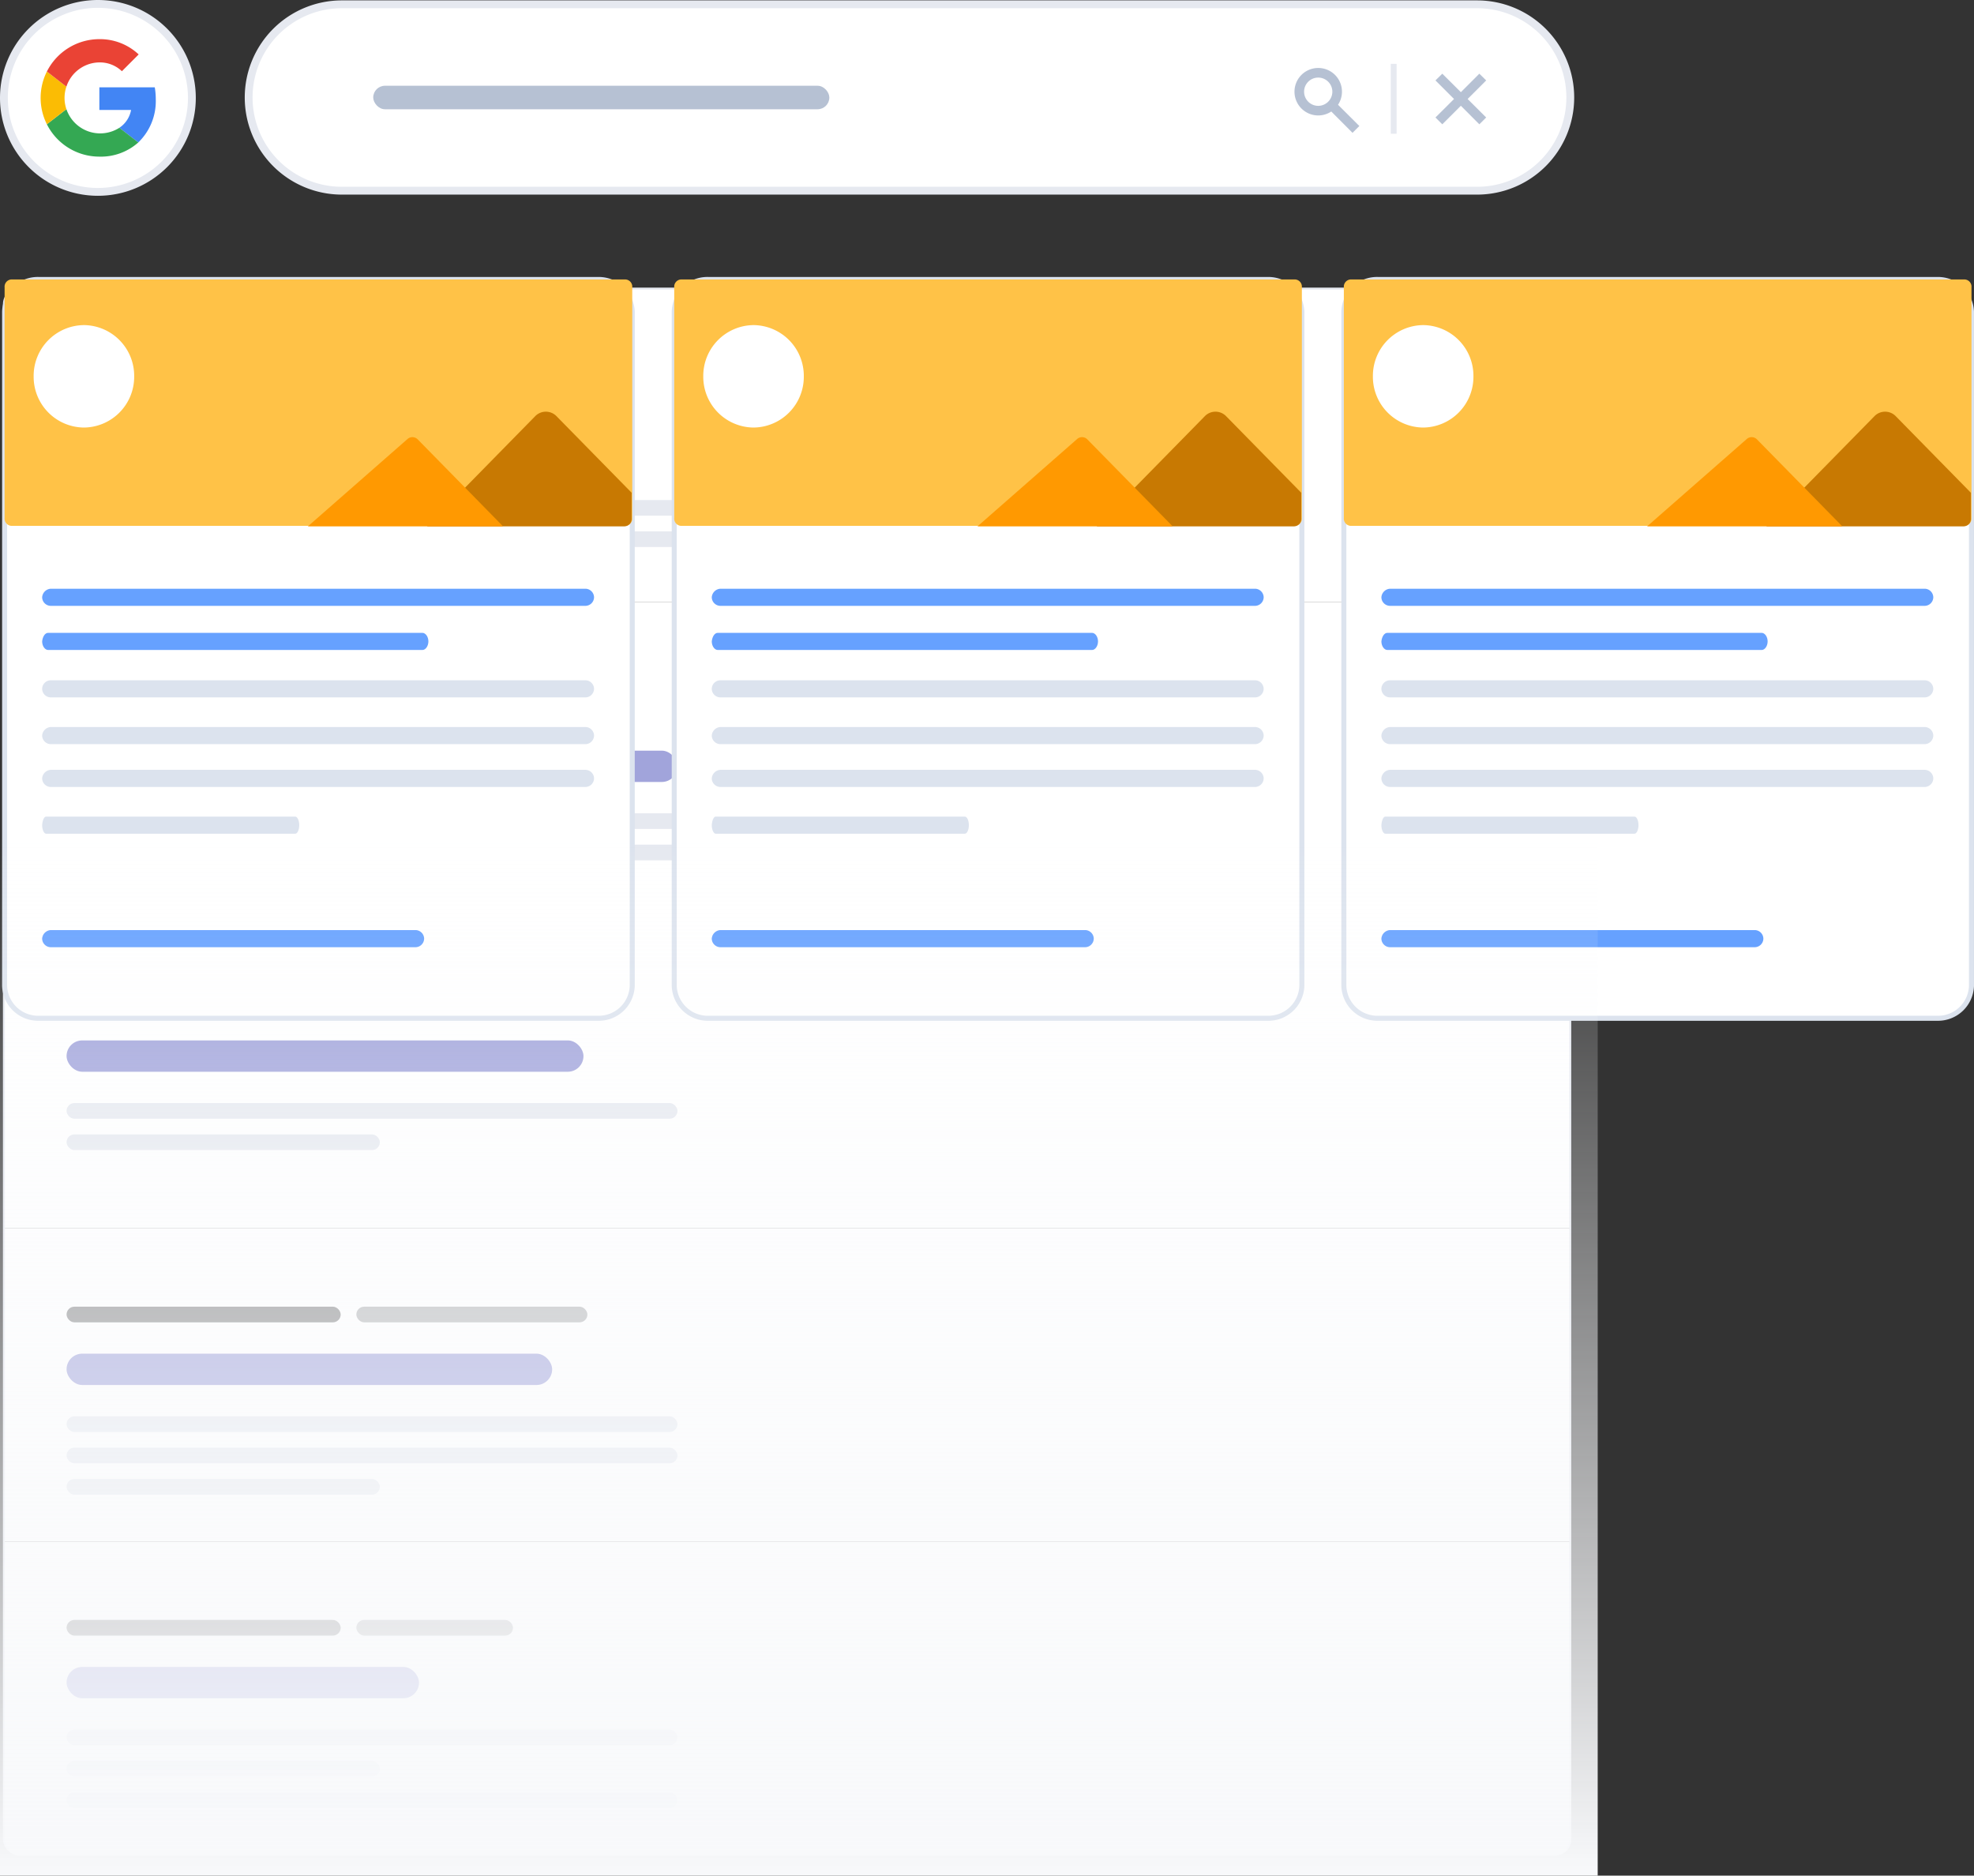
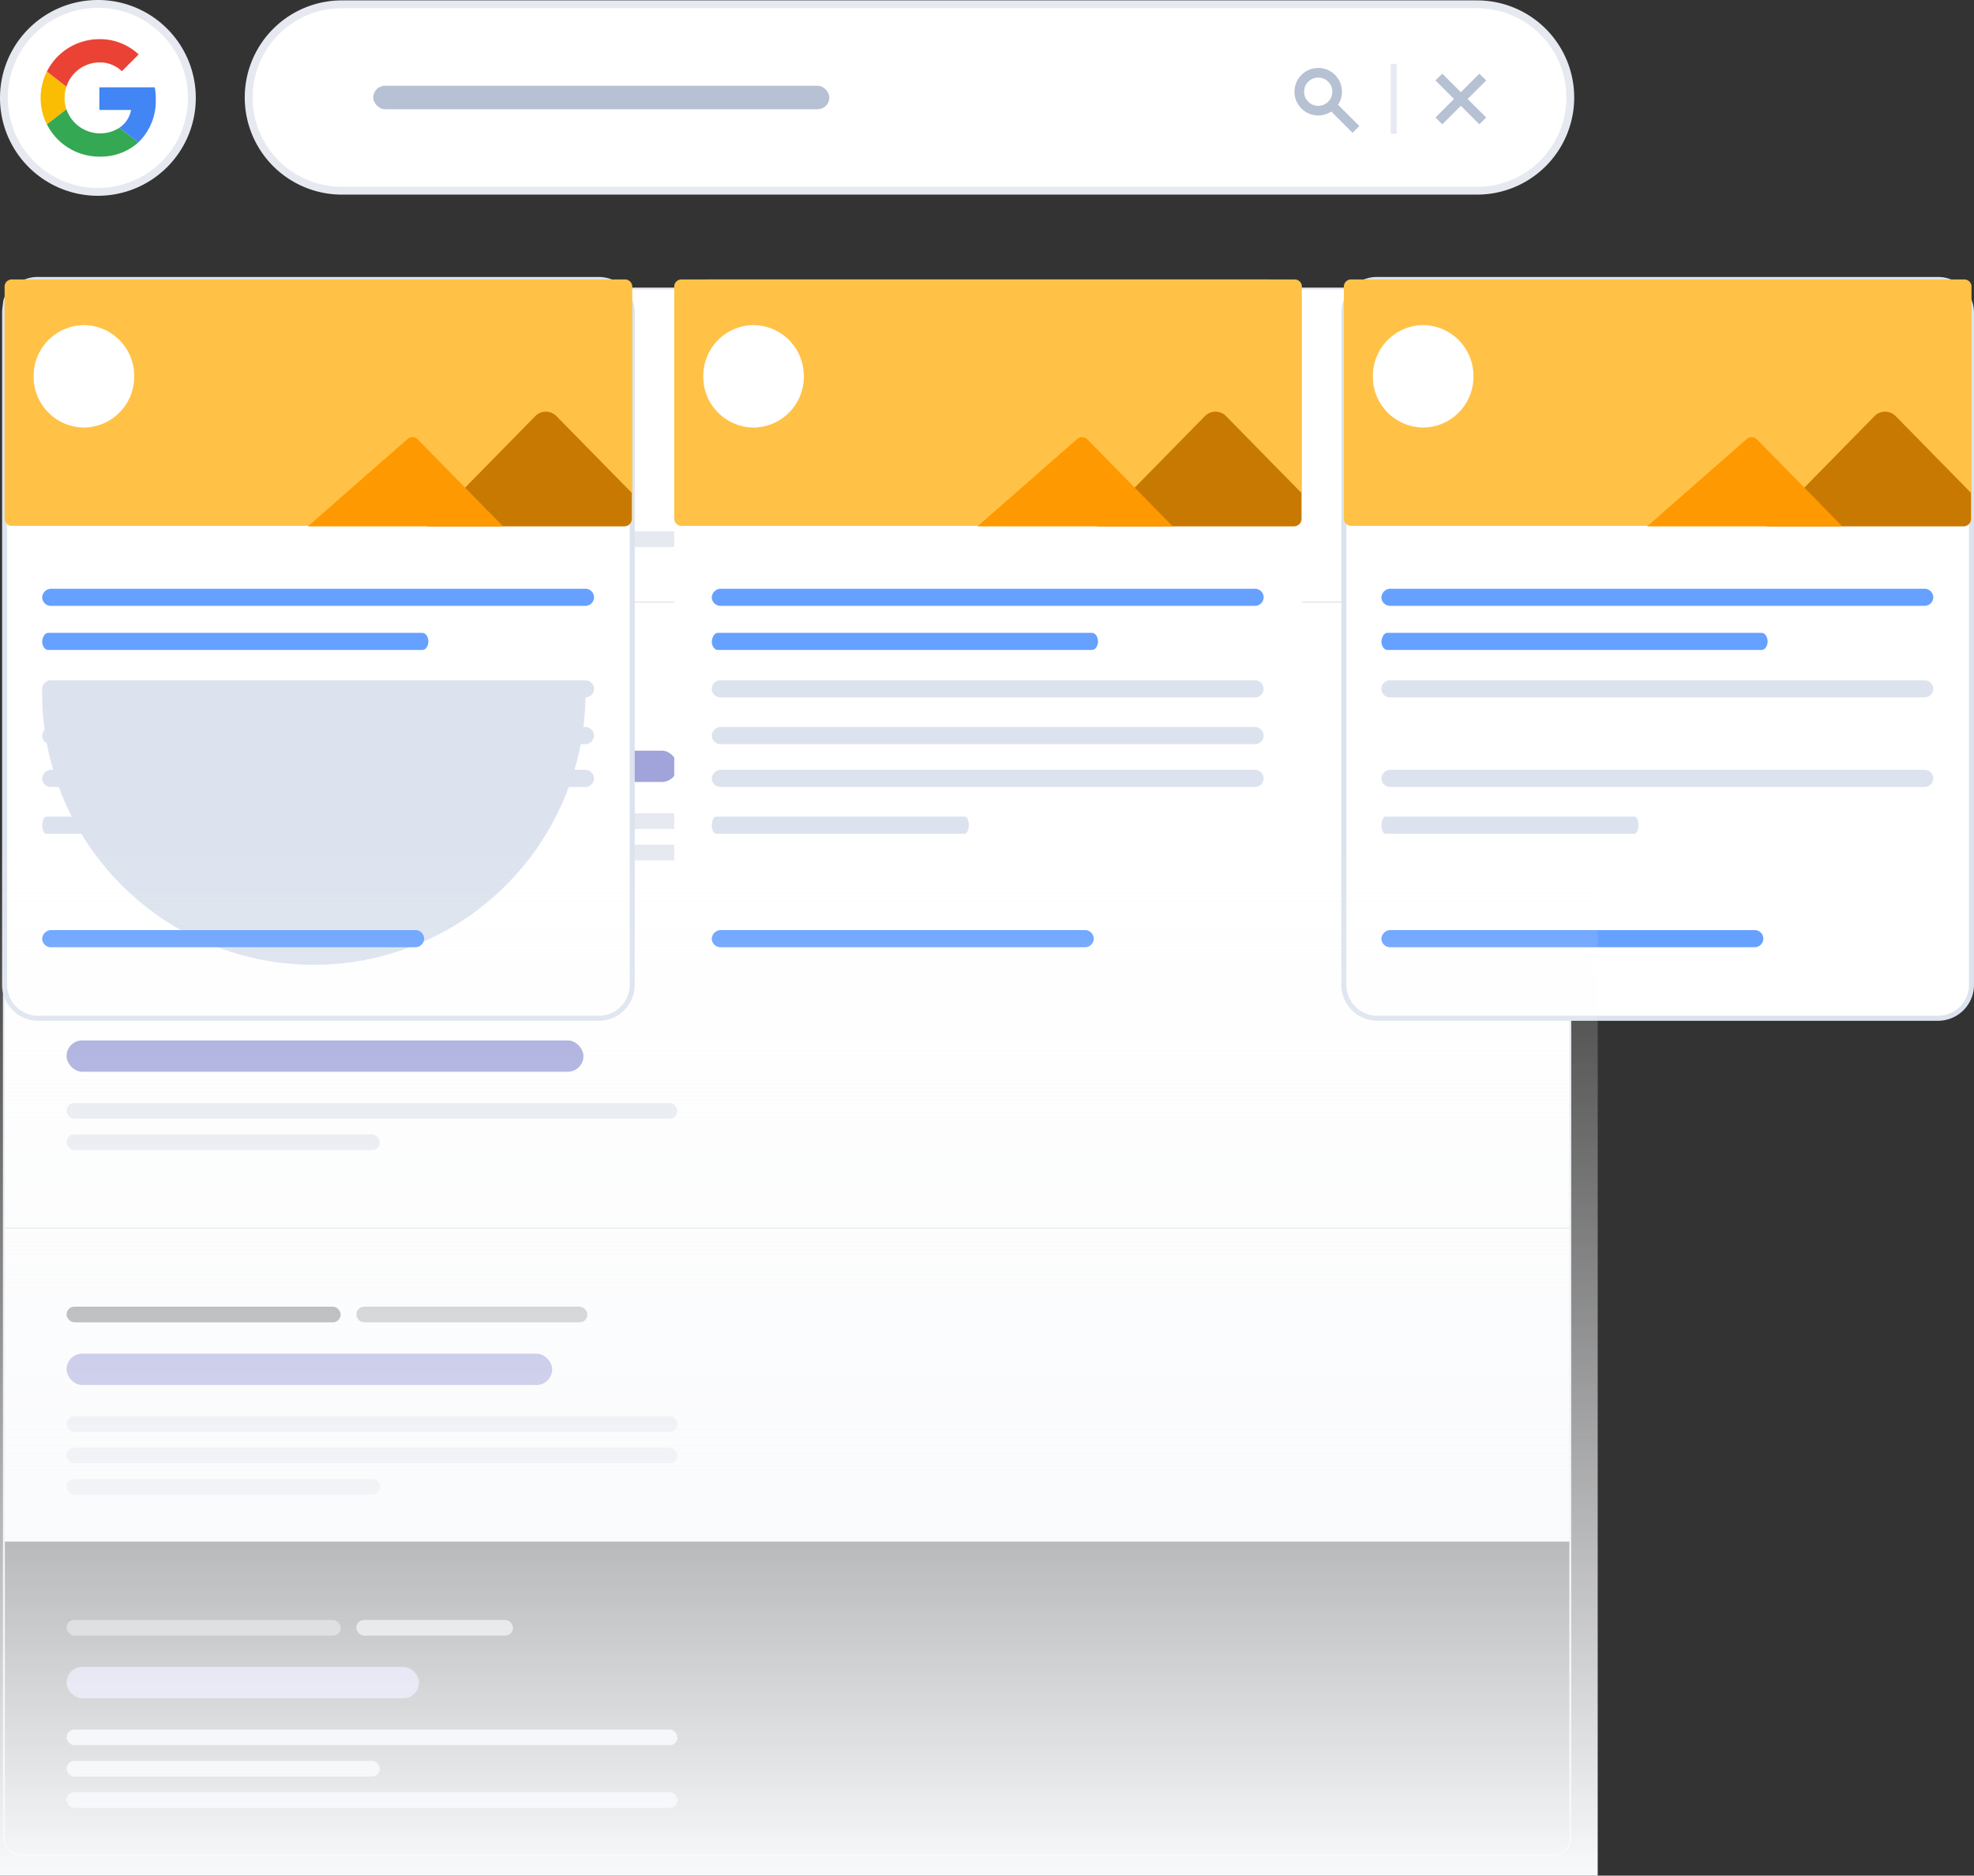
<svg xmlns="http://www.w3.org/2000/svg" width="504.096" height="479" viewBox="0 0 504.096 479">
  <rect x="0" y="0" width="504.096" height="479" fill="#333333" stroke="none" />
  <defs>
    <clipPath id="a">
      <rect width="180" height="60" transform="translate(17 87.7)" fill="#fff" />
    </clipPath>
    <clipPath id="b">
      <rect width="116" height="16" transform="translate(17 87.7)" fill="#fff" />
    </clipPath>
    <clipPath id="c">
      <rect width="24" height="16" transform="translate(17 87.7)" fill="#fff" />
    </clipPath>
    <clipPath id="d">
      <rect width="180" height="20" transform="translate(17 127.7)" fill="#fff" />
    </clipPath>
    <clipPath id="e">
      <rect width="180" height="52" transform="translate(17 167.7)" fill="#fff" />
    </clipPath>
    <clipPath id="f">
      <rect width="112" height="16" transform="translate(17 167.7)" fill="#fff" />
    </clipPath>
    <clipPath id="g">
      <rect width="20" height="16" transform="translate(17 167.7)" fill="#fff" />
    </clipPath>
    <clipPath id="i">
      <rect width="180" height="12" transform="translate(17 207.7)" fill="#fff" />
    </clipPath>
    <clipPath id="j">
      <rect width="156" height="40" transform="translate(17 253.7)" fill="#fff" />
    </clipPath>
    <clipPath id="k">
      <rect width="114" height="4" transform="translate(17 253.7)" fill="#fff" />
    </clipPath>
    <clipPath id="l">
      <rect width="156" height="12" transform="translate(17 281.7)" fill="#fff" />
    </clipPath>
    <clipPath id="m">
      <rect width="156" height="48" transform="translate(17 333.7)" fill="#fff" />
    </clipPath>
    <clipPath id="n">
      <rect width="133" height="4" transform="translate(17 333.7)" fill="#fff" />
    </clipPath>
    <clipPath id="o">
      <rect width="156" height="20" transform="translate(17 361.7)" fill="#fff" />
    </clipPath>
    <clipPath id="p">
      <rect width="156" height="48" transform="translate(17 413.7)" fill="#fff" />
    </clipPath>
    <clipPath id="q">
      <rect width="114" height="4" transform="translate(17 413.7)" fill="#fff" />
    </clipPath>
    <clipPath id="r">
      <rect width="156" height="20" transform="translate(17 441.7)" fill="#fff" />
    </clipPath>
    <linearGradient id="s" x1="0.5" x2="0.5" y2="1" gradientUnits="objectBoundingBox">
      <stop offset="0" stop-color="#f8f9fb" stop-opacity="0" />
      <stop offset="1" stop-color="#f8f9fb" />
    </linearGradient>
  </defs>
  <g transform="translate(-76 -86)">
    <g transform="translate(76 86)">
      <path d="M1,77.7a4,4,0,0,1,4-4H397a4,4,0,0,1,4,4v76H1Z" fill="#fff" />
      <g clip-path="url(#a)">
        <g clip-path="url(#b)">
          <g clip-path="url(#c)">
            <path d="M27.383,98.856H23.273l-.781,2.344H20l4.234-11.375h2.172L30.664,101.2H28.172Zm-3.477-1.9H26.75L25.32,92.7Z" fill="#8f9091" />
            <path d="M31.227,96.911a5.11,5.11,0,0,1,.883-3.148,2.887,2.887,0,0,1,2.43-1.172,2.589,2.589,0,0,1,2.039.922V89.2h2.266v12H36.8l-.109-.9a2.657,2.657,0,0,1-2.172,1.054,2.883,2.883,0,0,1-2.4-1.171A5.294,5.294,0,0,1,31.227,96.911Zm2.258.164A3.328,3.328,0,0,0,33.9,98.9a1.349,1.349,0,0,0,1.2.633,1.511,1.511,0,0,0,1.476-.883V95.31a1.489,1.489,0,0,0-1.461-.883Q33.484,94.427,33.484,97.075Z" fill="#8f9091" />
          </g>
          <rect width="4" height="4" rx="2" transform="translate(45 93.7)" fill="#8f9091" />
          <rect width="80" height="4" rx="2" transform="translate(53 93.7)" fill="#8f9091" />
        </g>
        <rect width="140" height="8" rx="4" transform="translate(17 111.7)" fill="#a1a4db" />
        <g clip-path="url(#d)">
-           <rect width="164" height="4" rx="2" transform="translate(17 127.7)" fill="#e6e9f0" />
          <rect width="180" height="4" rx="2" transform="translate(17 135.7)" fill="#e6e9f0" />
          <rect width="24" height="4" rx="2" transform="translate(17 143.7)" fill="#a1a4db" />
          <rect width="4" height="4" rx="2" transform="translate(45 143.7)" fill="#8f9091" />
          <rect width="32" height="4" rx="2" transform="translate(53 143.7)" fill="#a1a4db" />
          <rect width="4" height="4" rx="2" transform="translate(89 143.7)" fill="#8f9091" />
          <rect width="16" height="4" rx="2" transform="translate(97 143.7)" fill="#a1a4db" />
        </g>
      </g>
      <rect width="400" height="80" transform="translate(1 153.7)" fill="#fff" />
      <g clip-path="url(#e)">
        <g clip-path="url(#f)">
          <g clip-path="url(#g)">
            <g clip-path="url(#g)">
              <path d="M24.547,178.356H20.438l-.781,2.344H17.164L21.4,169.325H23.57L27.828,180.7H25.336Zm-3.477-1.9h2.844l-1.43-4.258Zm7.32-.047a5.108,5.108,0,0,1,.883-3.148,2.886,2.886,0,0,1,2.43-1.172,2.588,2.588,0,0,1,2.039.922V168.7h2.266v12H33.969l-.109-.9a2.657,2.657,0,0,1-2.172,1.054,2.883,2.883,0,0,1-2.4-1.171A5.3,5.3,0,0,1,28.391,176.411Zm2.258.164a3.33,3.33,0,0,0,.414,1.821,1.35,1.35,0,0,0,1.2.632,1.511,1.511,0,0,0,1.477-.882V174.81a1.489,1.489,0,0,0-1.461-.883Q30.648,173.927,30.648,176.575Z" fill="#8f9091" />
            </g>
          </g>
          <rect width="4" height="4" rx="2" transform="translate(41 173.7)" fill="#8f9091" />
          <rect width="80" height="4" rx="2" transform="translate(49 173.7)" fill="#8f9091" />
        </g>
        <rect width="156" height="8" rx="4" transform="translate(17 191.7)" fill="#a1a4db" />
        <g clip-path="url(#i)">
          <rect width="180" height="4" rx="2" transform="translate(17 207.7)" fill="#e6e9f0" />
          <rect width="164" height="4" rx="2" transform="translate(17 215.7)" fill="#e6e9f0" />
        </g>
      </g>
      <rect width="400" height="80" transform="translate(1 233.7)" fill="#fff" />
      <g clip-path="url(#j)">
        <g clip-path="url(#k)">
          <rect width="70" height="4" rx="2" transform="translate(17 253.7)" fill="#8f9091" />
          <rect width="40" height="4" rx="2" transform="translate(91 253.7)" fill="rgba(113,117,121,0.5)" />
        </g>
        <rect width="132" height="8" rx="4" transform="translate(17 265.7)" fill="#a1a4db" />
        <g clip-path="url(#l)">
          <rect width="156" height="4" rx="2" transform="translate(17 281.7)" fill="#e6e9f0" />
          <rect width="80" height="4" rx="2" transform="translate(17 289.7)" fill="#e6e9f0" />
        </g>
      </g>
      <rect width="400" height="80" transform="translate(1 313.7)" fill="#fff" />
      <g clip-path="url(#m)">
        <g clip-path="url(#n)">
          <rect width="70" height="4" rx="2" transform="translate(17 333.7)" fill="#8f9091" />
          <rect width="59" height="4" rx="2" transform="translate(91 333.7)" fill="#b8babc" />
        </g>
        <rect width="124" height="8" rx="4" transform="translate(17 345.7)" fill="#a1a4db" />
        <g clip-path="url(#o)">
          <rect width="156" height="4" rx="2" transform="translate(17 361.7)" fill="#e6e9f0" />
          <rect width="156" height="4" rx="2" transform="translate(17 369.7)" fill="#e6e9f0" />
          <rect width="80" height="4" rx="2" transform="translate(17 377.7)" fill="#e6e9f0" />
        </g>
      </g>
-       <path d="M1,393.7H401v76a4,4,0,0,1-4,4H5a4,4,0,0,1-4-4Z" fill="#fff" />
      <g clip-path="url(#p)">
        <g clip-path="url(#q)">
          <rect width="70" height="4" rx="2" transform="translate(17 413.7)" fill="#8f9091" />
          <rect width="40" height="4" rx="2" transform="translate(91 413.7)" fill="#b8babc" />
        </g>
        <rect width="90" height="8" rx="4" transform="translate(17 425.7)" fill="#a1a4db" />
        <g clip-path="url(#r)">
          <rect width="156" height="4" rx="2" transform="translate(17 441.7)" fill="#e6e9f0" />
          <rect width="80" height="4" rx="2" transform="translate(17 449.7)" fill="#e6e9f0" />
          <rect width="156" height="4" rx="2" transform="translate(17 457.7)" fill="#e6e9f0" />
        </g>
      </g>
      <rect width="400" height="400" rx="4" transform="translate(1 73.7)" fill="none" stroke="#e6e9f0" stroke-width="0.5" />
      <path d="M63.5,24.9A23.8,23.8,0,0,1,87.3,1.1H377.2A23.8,23.8,0,0,1,401,24.9h0a23.8,23.8,0,0,1-23.8,23.8H87.3A23.8,23.8,0,0,1,63.5,24.9Z" fill="#fff" stroke="#e6e9f0" stroke-width="2" />
      <rect width="116.474" height="6" rx="3" transform="translate(95.311 21.9)" fill="#b6c1d3" />
      <path d="M346.45,32.18l-5.393-5.374a5.594,5.594,0,1,0-1.041,1.041l5.374,5.392Zm-13.909-8.758a4.091,4.091,0,1,1,4.091,4.091A4.079,4.079,0,0,1,332.541,23.422Z" fill="#b6c1d3" />
      <path d="M346.45,32.18l.342.342.342-.343-.343-.342Zm-5.393-5.374-.384-.294-.257.337.3.3Zm-1.041,1.041.343-.341-.3-.3-.337.258Zm5.374,5.392-.343.341.342.343.343-.343Zm1.4-1.4L341.4,26.464l-.683.685,5.392,5.374ZM341.442,27.1a6.037,6.037,0,0,0,1.252-3.678h-.967a5.067,5.067,0,0,1-1.054,3.09Zm1.252-3.678a6.054,6.054,0,0,0-6.062-6.062v.967a5.087,5.087,0,0,1,5.1,5.094Zm-6.062-6.062a6.054,6.054,0,0,0-6.062,6.062h.968a5.087,5.087,0,0,1,5.094-5.094Zm-6.062,6.062a6.066,6.066,0,0,0,6.062,6.062v-.967a5.1,5.1,0,0,1-5.094-5.094Zm6.062,6.062a6.035,6.035,0,0,0,3.678-1.252l-.588-.768a5.067,5.067,0,0,1-3.09,1.053Zm3.042-1.3,5.373,5.392.685-.683-5.373-5.392Zm6.058,5.393,1.06-1.06-.684-.684-1.06,1.06ZM333.025,23.422a3.6,3.6,0,0,1,3.607-3.607v-.967a4.563,4.563,0,0,0-4.574,4.574Zm3.607-3.607a3.607,3.607,0,0,1,3.607,3.607h.967a4.574,4.574,0,0,0-4.574-4.574Zm3.607,3.607a3.619,3.619,0,0,1-3.607,3.607V28a4.586,4.586,0,0,0,4.574-4.574Zm-3.607,3.607a3.607,3.607,0,0,1-3.607-3.607h-.967A4.574,4.574,0,0,0,336.632,28Z" fill="#b6c1d3" />
      <rect width="1.487" height="17.85" transform="translate(355.161 16.307)" fill="#e6e9f0" />
      <path d="M378.84,20.54,377.78,19.5l-4.723,4.723L368.316,19.5l-1.06,1.041L372,25.281,367.256,30l1.06,1.06,4.741-4.741,4.723,4.741L378.84,30,374.1,25.281Z" fill="#b6c1d3" />
      <path d="M378.84,20.54l.342.342.345-.345-.348-.342ZM377.78,19.5l.339-.345-.342-.336-.339.339Zm-4.723,4.723-.341.343.342.341.341-.341ZM368.316,19.5l.341-.343-.339-.338-.341.335Zm-1.06,1.041-.339-.345-.348.342.345.345ZM372,25.281l.342.343.343-.342-.343-.343ZM367.256,30l-.341-.343-.344.342.343.343Zm1.06,1.06-.342.342.342.342.342-.342Zm4.741-4.741.343-.341-.342-.343-.343.343Zm4.723,4.741-.343.341.342.343.343-.343ZM378.84,30l.342.342.343-.343-.344-.342ZM374.1,25.281l-.342-.342-.343.343.343.342Zm5.08-5.086-1.06-1.041-.678.69,1.06,1.041Zm-1.741-1.038-4.723,4.723.684.684,4.723-4.723ZM373.4,23.879l-4.742-4.723-.682.685,4.741,4.723Zm-5.422-4.725-1.06,1.041.678.69,1.06-1.041Zm-1.063,1.728,4.742,4.741.683-.684L367.6,20.2Zm4.742,4.057-4.741,4.723.682.685,4.742-4.723Zm-4.742,5.407,1.06,1.06.684-.684-1.06-1.06Zm1.744,1.06,4.741-4.741-.684-.684-4.741,4.741Zm4.057-4.742,4.722,4.741.686-.683L373.4,25.981Zm5.407,4.742,1.06-1.06-.684-.684-1.06,1.06Zm1.059-1.744-4.741-4.723-.683.685,4.742,4.723Zm-4.74-4.038,4.741-4.741L378.5,20.2l-4.741,4.741Z" fill="#b6c1d3" />
      <path d="M1,25A24,24,0,0,1,25,1h0A24,24,0,0,1,49,25h0A24,24,0,0,1,25,49h0A24,24,0,0,1,1,25Z" fill="#fff" />
      <path d="M39.522,22.3H25.375v5.776h8.1a6.943,6.943,0,0,1-3,4.558v.006a.005.005,0,0,0,.006-.006l4.828,3.748a14.649,14.649,0,0,0,4.47-11.034A17.637,17.637,0,0,0,39.522,22.3Z" fill="#4285f4" />
      <path d="M30.484,32.631a9.1,9.1,0,0,1-13.525-4.756h-.006l-4.982,3.864A15,15,0,0,0,25.375,40a14.358,14.358,0,0,0,9.943-3.621Z" fill="#34a853" />
      <path d="M11.971,18.268a15.012,15.012,0,0,0,0,13.47l4.982-3.864a8.983,8.983,0,0,1,0-5.743Z" fill="#fbbc04" />
      <path d="M25.375,15.937a8.151,8.151,0,0,1,5.754,2.249L35.411,13.9A14.416,14.416,0,0,0,25.375,10a15,15,0,0,0-13.4,8.267l4.982,3.864A8.972,8.972,0,0,1,25.375,15.937Z" fill="#ea4335" />
      <path d="M25,48A23,23,0,0,1,2,25H0A25,25,0,0,0,25,50ZM48,25A23,23,0,0,1,25,48v2A25,25,0,0,0,50,25ZM25,2A23,23,0,0,1,48,25h2A25,25,0,0,0,25,0Zm0-2A25,25,0,0,0,0,25H2A23,23,0,0,1,25,2Z" fill="#e6e9f0" />
    </g>
    <g transform="translate(238.509 63.652)">
      <g transform="translate(-161.332 93.721)">
        <path d="M-55.683-80.182H87.1a8.568,8.568,0,0,1,8.747,8.273v172.13a8.563,8.563,0,0,1-8.747,8.271H-55.683a8.567,8.567,0,0,1-8.747-8.271V-71.909A8.462,8.462,0,0,1-55.683-80.182Z" transform="translate(64.43 80.182)" fill="#fff" />
        <path d="M-55.683-80.182H87.1a8.568,8.568,0,0,1,8.747,8.273v172.13a8.563,8.563,0,0,1-8.747,8.271H-55.683a8.567,8.567,0,0,1-8.747-8.271V-71.909A8.462,8.462,0,0,1-55.683-80.182Z" transform="translate(64.43 80.182)" fill="rgba(0,0,0,0)" stroke="#dce3ee" stroke-width="1.28" />
      </g>
      <g transform="translate(-151.746 172.698)">
        <path d="M-54.468-1.758H82.1A2.228,2.228,0,0,1,84.283.429,2.227,2.227,0,0,1,82.1,2.615H-54.468A2.226,2.226,0,0,1-56.655.429,2.35,2.35,0,0,1-54.468-1.758Z" transform="translate(56.655 1.758)" fill="#66a1ff" />
      </g>
      <g transform="translate(-151.746 183.966)">
        <path d="M-55.125-1.758H40.45c.823,0,1.53,1.009,1.53,2.187s-.707,2.187-1.53,2.187H-55.125c-.824,0-1.53-1.01-1.53-2.187C-56.537-.749-55.949-1.758-55.125-1.758Z" transform="translate(56.655 1.758)" fill="#66a1ff" />
      </g>
      <g transform="translate(-151.746 196.078)">
-         <path d="M-54.468-1.758H82.1A2.227,2.227,0,0,1,84.283.429,2.228,2.228,0,0,1,82.1,2.615H-54.468A2.227,2.227,0,0,1-56.655.429,2.221,2.221,0,0,1-54.468-1.758Z" transform="translate(56.655 1.758)" fill="#dce3ee" />
+         <path d="M-54.468-1.758H82.1A2.227,2.227,0,0,1,84.283.429,2.228,2.228,0,0,1,82.1,2.615A2.227,2.227,0,0,1-56.655.429,2.221,2.221,0,0,1-54.468-1.758Z" transform="translate(56.655 1.758)" fill="#dce3ee" />
      </g>
      <g transform="translate(-151.746 208.014)">
        <path d="M-54.468-1.758H82.1A2.227,2.227,0,0,1,84.283.429,2.228,2.228,0,0,1,82.1,2.615H-54.468A2.227,2.227,0,0,1-56.655.429,2.349,2.349,0,0,1-54.468-1.758Z" transform="translate(56.655 1.758)" fill="#dce3ee" />
      </g>
      <g transform="translate(-151.746 218.951)">
        <path d="M-54.468-1.758H82.1A2.227,2.227,0,0,1,84.283.429,2.228,2.228,0,0,1,82.1,2.615H-54.468A2.227,2.227,0,0,1-56.655.429,2.349,2.349,0,0,1-54.468-1.758Z" transform="translate(56.655 1.758)" fill="#dce3ee" />
      </g>
      <g transform="translate(-151.746 230.89)">
        <path d="M-55.636-1.758H7.986C8.534-1.758,9-.748,9,.429S8.534,2.615,7.986,2.615H-55.636c-.549,0-1.019-1.009-1.019-2.187C-56.577-.748-56.185-1.758-55.636-1.758Z" transform="translate(56.655 1.758)" fill="#dce3ee" />
      </g>
      <g transform="translate(-151.746 259.872)">
        <path d="M-37.025-1.758H56.147A2.227,2.227,0,0,1,58.334.429a2.226,2.226,0,0,1-2.187,2.187H-37.025A2.226,2.226,0,0,1-39.212.429,2.35,2.35,0,0,1-37.025-1.758Z" transform="translate(39.212 1.758)" fill="#66a1ff" />
      </g>
      <g transform="translate(-11.543 -37.443)">
        <g transform="translate(-149.79 131.164)">
          <path d="M-53.368-17.5H103.647a1.852,1.852,0,0,1,1.632,2.013V43.4a1.852,1.852,0,0,1-1.632,2.013H-53.368A1.852,1.852,0,0,1-55,43.4V-15.487A1.852,1.852,0,0,1-53.368-17.5Z" transform="translate(55 17.5)" fill="#ffc247" />
        </g>
        <g transform="translate(-142.373 142.816)">
          <path d="M7.1,20.313A12.961,12.961,0,0,0,19.934,7.232,12.96,12.96,0,0,0,7.1-5.849,12.96,12.96,0,0,0-5.74,7.232,12.961,12.961,0,0,0,7.1,20.313Z" transform="translate(5.74 5.849)" fill="#fff" />
        </g>
        <g transform="translate(-41.905 164.926)">
          <path d="M36.795,18.734A1.894,1.894,0,0,1,34.9,20.628H-15.447L12.181-7.524a3.788,3.788,0,0,1,5.408,0L36.795,12.047Z" transform="translate(15.447 8.659)" fill="#c87902" />
        </g>
        <g transform="translate(-72.343 171.432)">
          <path d="M-14.738,16.043,10.71-6.266a1.892,1.892,0,0,1,2.6.1l21.8,22.211Z" transform="translate(14.738 6.736)" fill="#ff9901" />
        </g>
      </g>
    </g>
    <g transform="translate(409.509 63.652)">
      <g transform="translate(-161.332 93.721)">
        <path d="M-55.683-80.182H87.1a8.568,8.568,0,0,1,8.747,8.273v172.13a8.563,8.563,0,0,1-8.747,8.271H-55.683a8.567,8.567,0,0,1-8.747-8.271V-71.909A8.462,8.462,0,0,1-55.683-80.182Z" transform="translate(64.43 80.182)" fill="#fff" />
-         <path d="M-55.683-80.182H87.1a8.568,8.568,0,0,1,8.747,8.273v172.13a8.563,8.563,0,0,1-8.747,8.271H-55.683a8.567,8.567,0,0,1-8.747-8.271V-71.909A8.462,8.462,0,0,1-55.683-80.182Z" transform="translate(64.43 80.182)" fill="rgba(0,0,0,0)" stroke="#dce3ee" stroke-width="1.28" />
      </g>
      <g transform="translate(-151.746 172.698)">
        <path d="M-54.468-1.758H82.1A2.228,2.228,0,0,1,84.283.429,2.227,2.227,0,0,1,82.1,2.615H-54.468A2.226,2.226,0,0,1-56.655.429,2.35,2.35,0,0,1-54.468-1.758Z" transform="translate(56.655 1.758)" fill="#66a1ff" />
      </g>
      <g transform="translate(-151.746 183.966)">
        <path d="M-55.125-1.758H40.45c.823,0,1.53,1.009,1.53,2.187s-.707,2.187-1.53,2.187H-55.125c-.824,0-1.53-1.01-1.53-2.187C-56.537-.749-55.949-1.758-55.125-1.758Z" transform="translate(56.655 1.758)" fill="#66a1ff" />
      </g>
      <g transform="translate(-151.746 196.078)">
        <path d="M-54.468-1.758H82.1A2.227,2.227,0,0,1,84.283.429,2.228,2.228,0,0,1,82.1,2.615H-54.468A2.227,2.227,0,0,1-56.655.429,2.221,2.221,0,0,1-54.468-1.758Z" transform="translate(56.655 1.758)" fill="#dce3ee" />
      </g>
      <g transform="translate(-151.746 208.014)">
        <path d="M-54.468-1.758H82.1A2.227,2.227,0,0,1,84.283.429,2.228,2.228,0,0,1,82.1,2.615H-54.468A2.227,2.227,0,0,1-56.655.429,2.349,2.349,0,0,1-54.468-1.758Z" transform="translate(56.655 1.758)" fill="#dce3ee" />
      </g>
      <g transform="translate(-151.746 218.951)">
        <path d="M-54.468-1.758H82.1A2.227,2.227,0,0,1,84.283.429,2.228,2.228,0,0,1,82.1,2.615H-54.468A2.227,2.227,0,0,1-56.655.429,2.349,2.349,0,0,1-54.468-1.758Z" transform="translate(56.655 1.758)" fill="#dce3ee" />
      </g>
      <g transform="translate(-151.746 230.89)">
        <path d="M-55.636-1.758H7.986C8.534-1.758,9-.748,9,.429S8.534,2.615,7.986,2.615H-55.636c-.549,0-1.019-1.009-1.019-2.187C-56.577-.748-56.185-1.758-55.636-1.758Z" transform="translate(56.655 1.758)" fill="#dce3ee" />
      </g>
      <g transform="translate(-151.746 259.872)">
        <path d="M-37.025-1.758H56.147A2.227,2.227,0,0,1,58.334.429a2.226,2.226,0,0,1-2.187,2.187H-37.025A2.226,2.226,0,0,1-39.212.429,2.35,2.35,0,0,1-37.025-1.758Z" transform="translate(39.212 1.758)" fill="#66a1ff" />
      </g>
      <g transform="translate(-11.543 -37.443)">
        <g transform="translate(-149.79 131.164)">
          <path d="M-53.368-17.5H103.647a1.852,1.852,0,0,1,1.632,2.013V43.4a1.852,1.852,0,0,1-1.632,2.013H-53.368A1.852,1.852,0,0,1-55,43.4V-15.487A1.852,1.852,0,0,1-53.368-17.5Z" transform="translate(55 17.5)" fill="#ffc247" />
        </g>
        <g transform="translate(-142.373 142.816)">
          <path d="M7.1,20.313A12.961,12.961,0,0,0,19.934,7.232,12.96,12.96,0,0,0,7.1-5.849,12.96,12.96,0,0,0-5.74,7.232,12.961,12.961,0,0,0,7.1,20.313Z" transform="translate(5.74 5.849)" fill="#fff" />
        </g>
        <g transform="translate(-41.905 164.926)">
          <path d="M36.795,18.734A1.894,1.894,0,0,1,34.9,20.628H-15.447L12.181-7.524a3.788,3.788,0,0,1,5.408,0L36.795,12.047Z" transform="translate(15.447 8.659)" fill="#c87902" />
        </g>
        <g transform="translate(-72.343 171.432)">
          <path d="M-14.738,16.043,10.71-6.266a1.892,1.892,0,0,1,2.6.1l21.8,22.211Z" transform="translate(14.738 6.736)" fill="#ff9901" />
        </g>
      </g>
    </g>
    <g transform="translate(580.509 63.652)">
      <g transform="translate(-161.332 93.721)">
        <path d="M-55.683-80.182H87.1a8.568,8.568,0,0,1,8.747,8.273v172.13a8.563,8.563,0,0,1-8.747,8.271H-55.683a8.567,8.567,0,0,1-8.747-8.271V-71.909A8.462,8.462,0,0,1-55.683-80.182Z" transform="translate(64.43 80.182)" fill="#fff" />
        <path d="M-55.683-80.182H87.1a8.568,8.568,0,0,1,8.747,8.273v172.13a8.563,8.563,0,0,1-8.747,8.271H-55.683a8.567,8.567,0,0,1-8.747-8.271V-71.909A8.462,8.462,0,0,1-55.683-80.182Z" transform="translate(64.43 80.182)" fill="rgba(0,0,0,0)" stroke="#dce3ee" stroke-width="1.28" />
      </g>
      <g transform="translate(-151.746 172.698)">
        <path d="M-54.468-1.758H82.1A2.228,2.228,0,0,1,84.283.429,2.227,2.227,0,0,1,82.1,2.615H-54.468A2.226,2.226,0,0,1-56.655.429,2.35,2.35,0,0,1-54.468-1.758Z" transform="translate(56.655 1.758)" fill="#66a1ff" />
      </g>
      <g transform="translate(-151.746 183.966)">
        <path d="M-55.125-1.758H40.45c.823,0,1.53,1.009,1.53,2.187s-.707,2.187-1.53,2.187H-55.125c-.824,0-1.53-1.01-1.53-2.187C-56.537-.749-55.949-1.758-55.125-1.758Z" transform="translate(56.655 1.758)" fill="#66a1ff" />
      </g>
      <g transform="translate(-151.746 196.078)">
        <path d="M-54.468-1.758H82.1A2.227,2.227,0,0,1,84.283.429,2.228,2.228,0,0,1,82.1,2.615H-54.468A2.227,2.227,0,0,1-56.655.429,2.221,2.221,0,0,1-54.468-1.758Z" transform="translate(56.655 1.758)" fill="#dce3ee" />
      </g>
      <g transform="translate(-151.746 208.014)">
-         <path d="M-54.468-1.758H82.1A2.227,2.227,0,0,1,84.283.429,2.228,2.228,0,0,1,82.1,2.615H-54.468A2.227,2.227,0,0,1-56.655.429,2.349,2.349,0,0,1-54.468-1.758Z" transform="translate(56.655 1.758)" fill="#dce3ee" />
-       </g>
+         </g>
      <g transform="translate(-151.746 218.951)">
        <path d="M-54.468-1.758H82.1A2.227,2.227,0,0,1,84.283.429,2.228,2.228,0,0,1,82.1,2.615H-54.468A2.227,2.227,0,0,1-56.655.429,2.349,2.349,0,0,1-54.468-1.758Z" transform="translate(56.655 1.758)" fill="#dce3ee" />
      </g>
      <g transform="translate(-151.746 230.89)">
        <path d="M-55.636-1.758H7.986C8.534-1.758,9-.748,9,.429S8.534,2.615,7.986,2.615H-55.636c-.549,0-1.019-1.009-1.019-2.187C-56.577-.748-56.185-1.758-55.636-1.758Z" transform="translate(56.655 1.758)" fill="#dce3ee" />
      </g>
      <g transform="translate(-151.746 259.872)">
        <path d="M-37.025-1.758H56.147A2.227,2.227,0,0,1,58.334.429a2.226,2.226,0,0,1-2.187,2.187H-37.025A2.226,2.226,0,0,1-39.212.429,2.35,2.35,0,0,1-37.025-1.758Z" transform="translate(39.212 1.758)" fill="#66a1ff" />
      </g>
      <g transform="translate(-11.543 -37.443)">
        <g transform="translate(-149.79 131.164)">
          <path d="M-53.368-17.5H103.647a1.852,1.852,0,0,1,1.632,2.013V43.4a1.852,1.852,0,0,1-1.632,2.013H-53.368A1.852,1.852,0,0,1-55,43.4V-15.487A1.852,1.852,0,0,1-53.368-17.5Z" transform="translate(55 17.5)" fill="#ffc247" />
        </g>
        <g transform="translate(-142.373 142.816)">
          <path d="M7.1,20.313A12.961,12.961,0,0,0,19.934,7.232,12.96,12.96,0,0,0,7.1-5.849,12.96,12.96,0,0,0-5.74,7.232,12.961,12.961,0,0,0,7.1,20.313Z" transform="translate(5.74 5.849)" fill="#fff" />
        </g>
        <g transform="translate(-41.905 164.926)">
          <path d="M36.795,18.734A1.894,1.894,0,0,1,34.9,20.628H-15.447L12.181-7.524a3.788,3.788,0,0,1,5.408,0L36.795,12.047Z" transform="translate(15.447 8.659)" fill="#c87902" />
        </g>
        <g transform="translate(-72.343 171.432)">
          <path d="M-14.738,16.043,10.71-6.266a1.892,1.892,0,0,1,2.6.1l21.8,22.211Z" transform="translate(14.738 6.736)" fill="#ff9901" />
        </g>
      </g>
    </g>
    <rect width="408" height="266" transform="translate(76 299)" fill="url(#s)" />
  </g>
</svg>